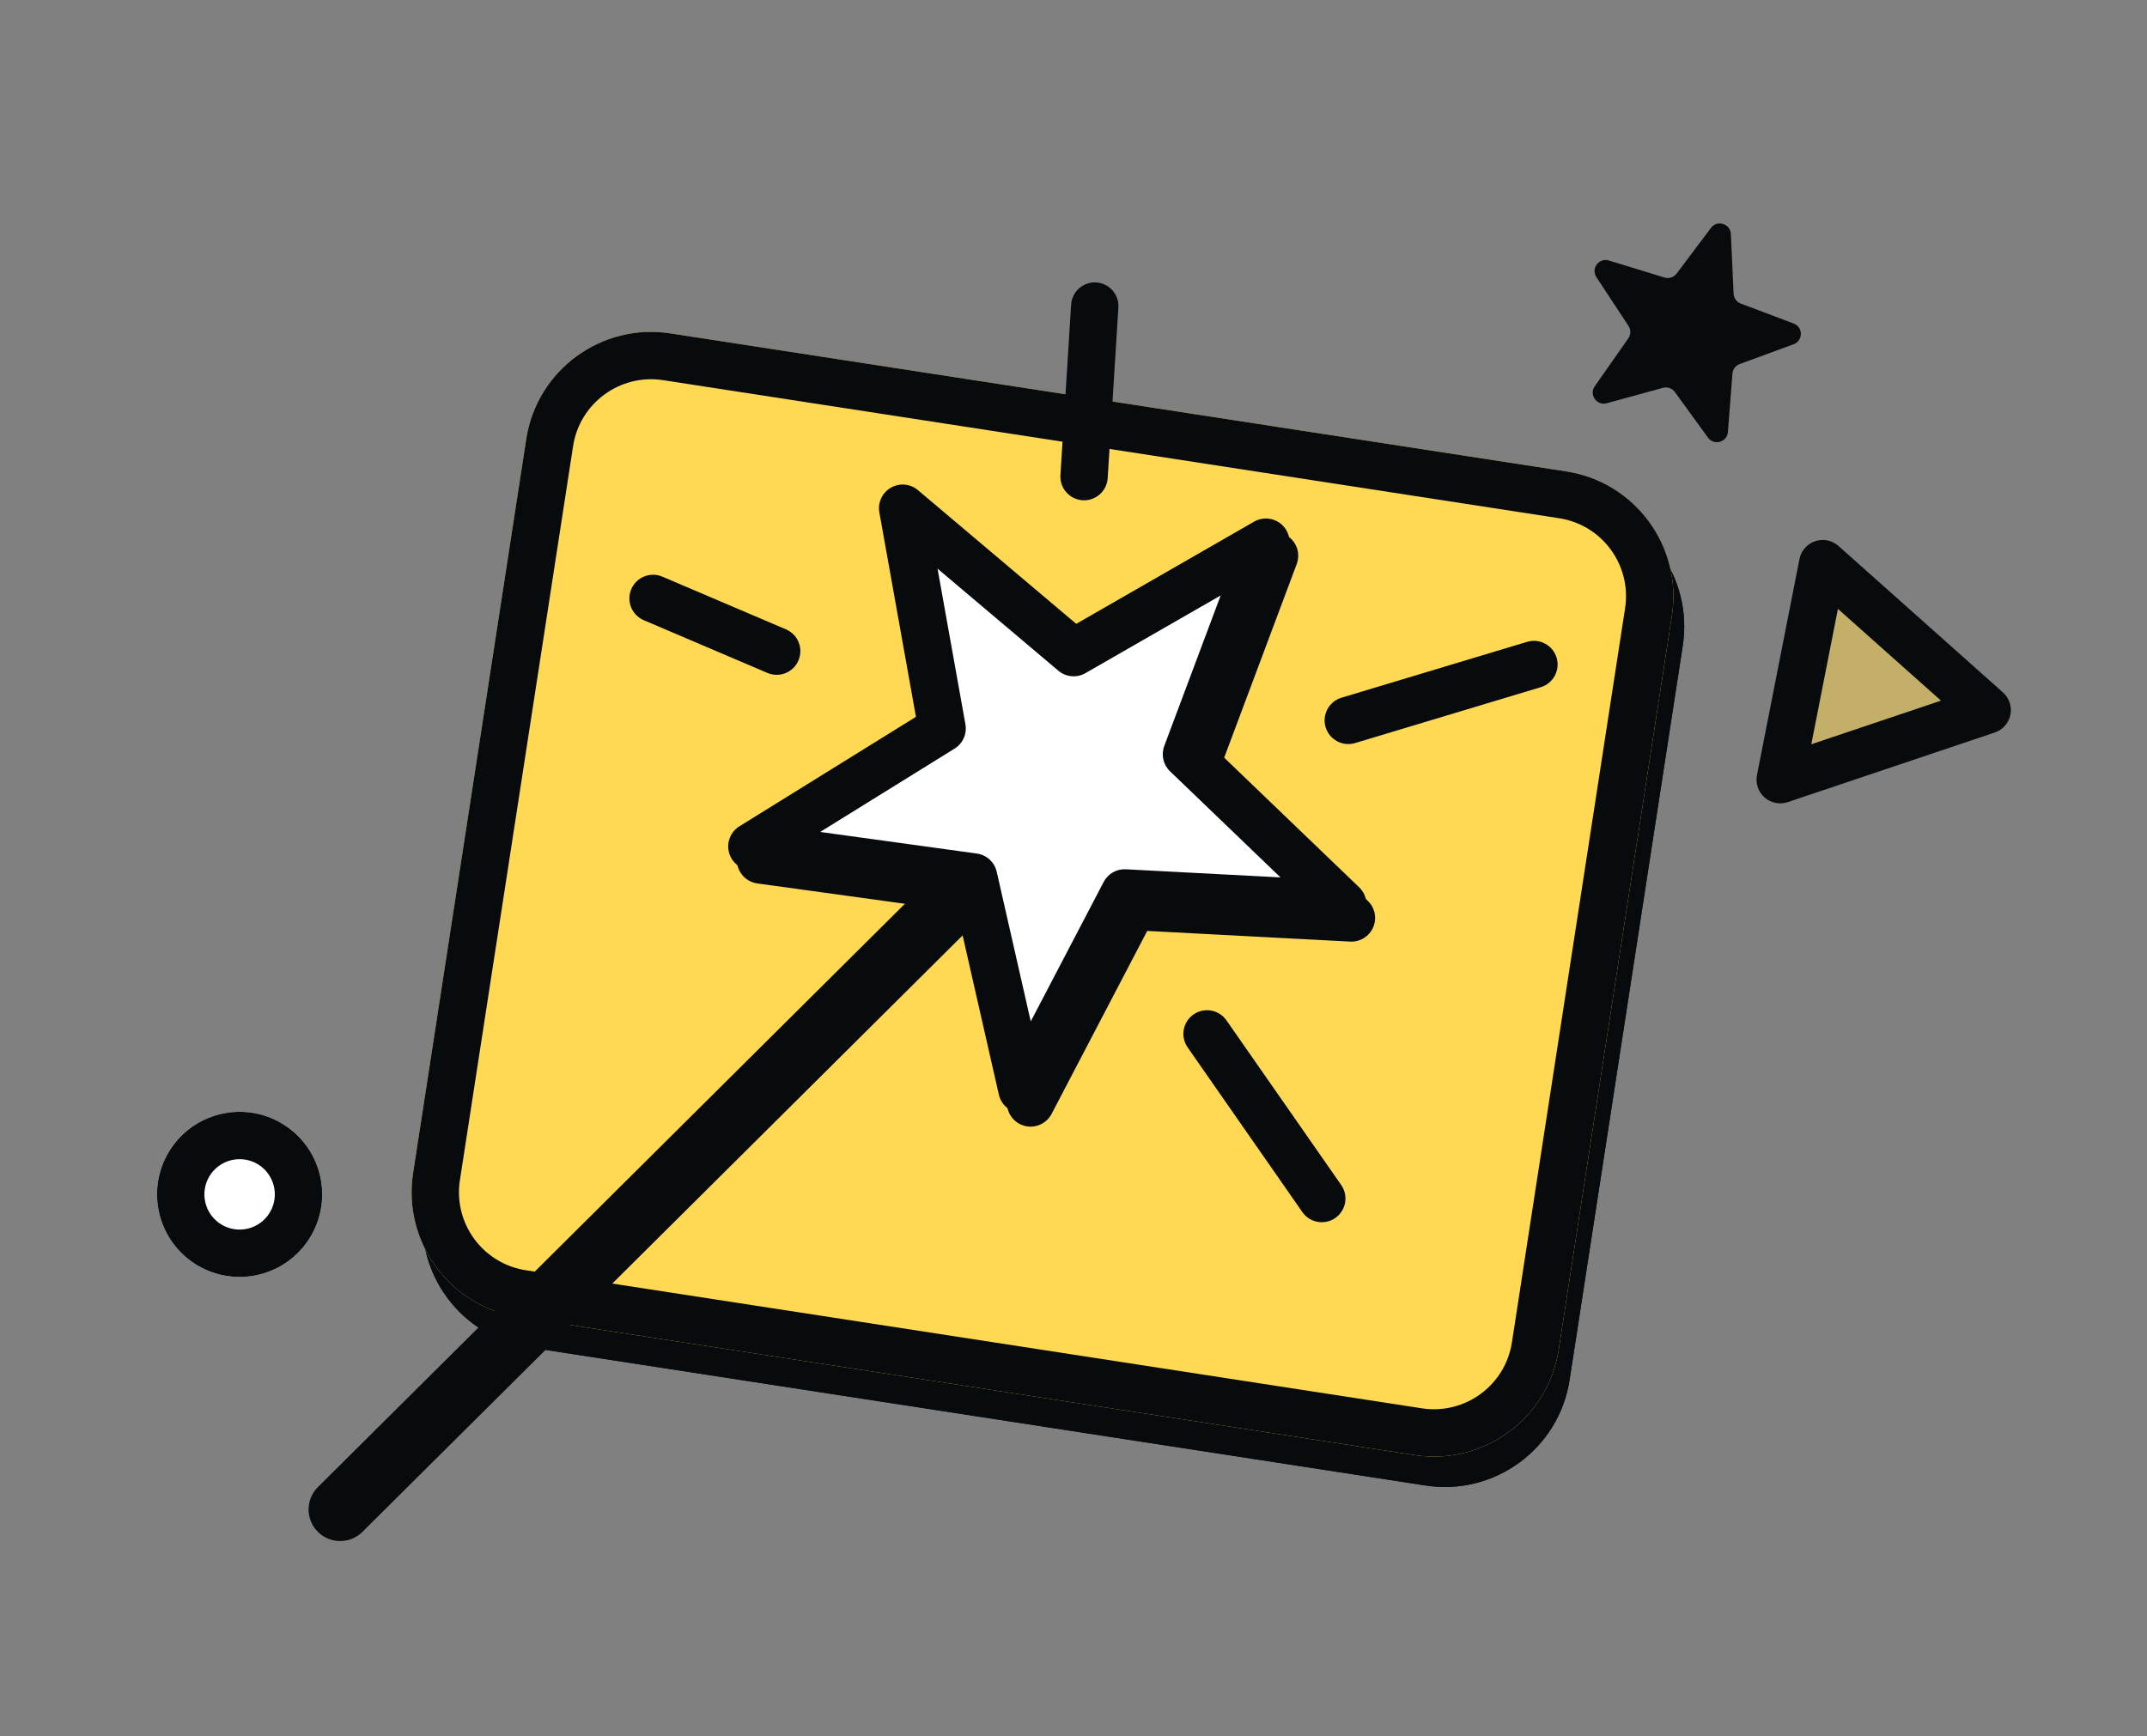
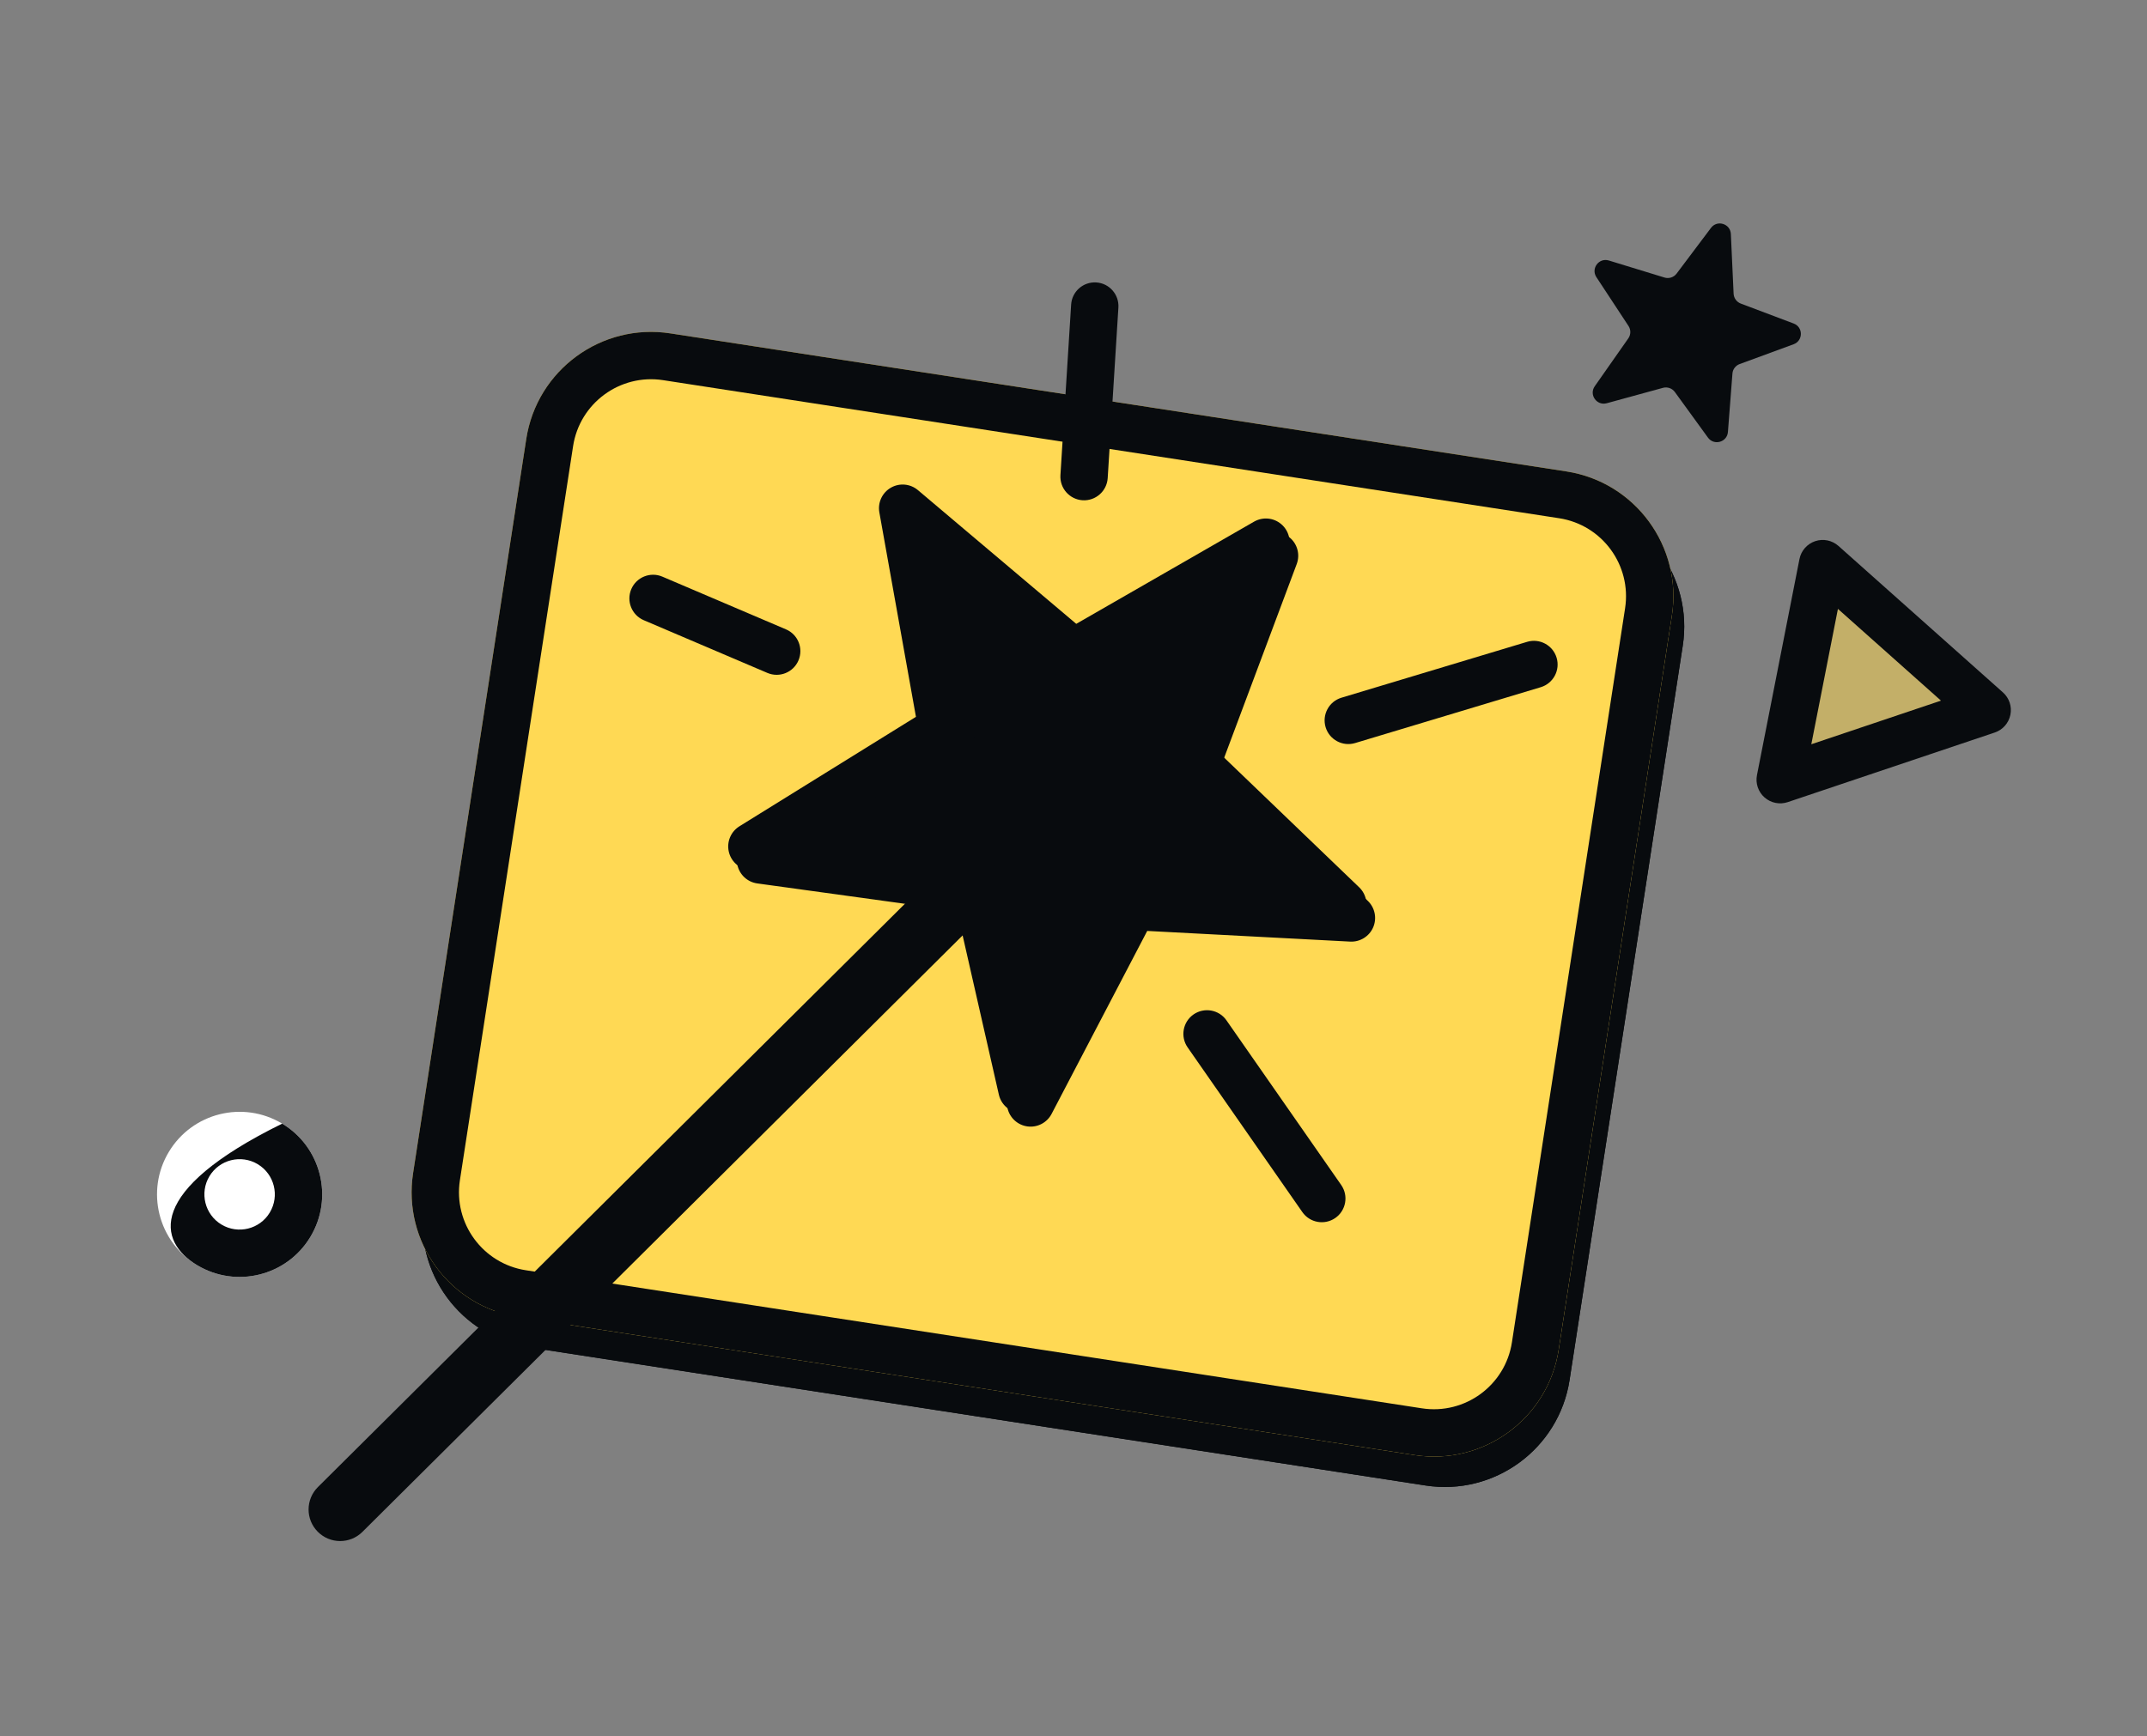
<svg xmlns="http://www.w3.org/2000/svg" width="68" height="55" viewBox="0 0 68 55" fill="none">
  <rect x="0" y="0" width="68" height="55" fill="#808080" stroke="none" />
  <path d="M17.012 14.869C17.348 12.686 19.391 11.189 21.574 11.525L49.952 15.899C52.136 16.235 53.633 18.278 53.296 20.461L49.712 43.718C49.376 45.901 47.333 47.399 45.15 47.062L16.772 42.689C14.588 42.352 13.091 40.309 13.428 38.126L17.012 14.869Z" fill="#080B0E" />
  <path fill-rule="evenodd" clip-rule="evenodd" d="M49.724 17.381L21.346 13.008C19.981 12.797 18.705 13.733 18.494 15.098L14.91 38.355C14.7 39.719 15.636 40.996 17 41.206L45.378 45.58C46.743 45.79 48.019 44.854 48.23 43.49L51.814 20.233C52.024 18.868 51.088 17.591 49.724 17.381ZM21.574 11.525C19.391 11.189 17.348 12.686 17.012 14.869L13.428 38.126C13.091 40.309 14.588 42.352 16.772 42.689L45.15 47.062C47.333 47.399 49.376 45.901 49.712 43.718L53.296 20.461C53.633 18.278 52.136 16.235 49.952 15.899L21.574 11.525Z" fill="#080B0E" />
  <path d="M16.668 13.906C17.005 11.723 19.047 10.226 21.231 10.562L49.609 14.935C51.792 15.272 53.289 17.315 52.953 19.498L49.368 42.755C49.032 44.938 46.989 46.436 44.806 46.099L16.428 41.726C14.245 41.389 12.747 39.346 13.084 37.163L16.668 13.906Z" fill="#FFD954" />
  <path fill-rule="evenodd" clip-rule="evenodd" d="M49.38 16.418L21.002 12.044C19.638 11.834 18.361 12.77 18.151 14.134L14.566 37.392C14.356 38.756 15.292 40.033 16.656 40.243L45.034 44.617C46.399 44.827 47.676 43.891 47.886 42.526L51.47 19.27C51.68 17.905 50.745 16.628 49.38 16.418ZM21.231 10.562C19.047 10.226 17.005 11.723 16.668 13.906L13.084 37.163C12.747 39.346 14.245 41.389 16.428 41.726L44.806 46.099C46.989 46.436 49.032 44.938 49.368 42.755L52.953 19.498C53.289 17.315 51.792 15.272 49.609 14.935L21.231 10.562Z" fill="#080B0E" />
  <path d="M40.368 17.606L37.851 24.326L42.802 29.082L35.893 28.718L32.641 34.943L31.11 28.214L24.088 27.245L30.112 23.509L28.863 16.531L34.278 21.106L40.368 17.606Z" fill="#080B0E" />
  <path fill-rule="evenodd" clip-rule="evenodd" d="M40.853 17.035C41.094 17.239 41.181 17.573 41.07 17.869L38.727 24.126L43.322 28.541C43.548 28.758 43.615 29.092 43.491 29.38C43.366 29.667 43.076 29.847 42.763 29.831L36.335 29.493L33.306 35.29C33.16 35.569 32.856 35.727 32.545 35.687C32.233 35.646 31.98 35.416 31.91 35.109L30.494 28.886L23.985 27.988C23.672 27.945 23.42 27.71 23.354 27.401C23.288 27.092 23.424 26.775 23.692 26.608L29.284 23.14L28.125 16.663C28.069 16.352 28.215 16.039 28.488 15.881C28.762 15.723 29.106 15.754 29.347 15.958L34.361 20.193L39.994 16.956C40.268 16.798 40.612 16.83 40.853 17.035ZM38.934 19.295L34.652 21.756C34.378 21.913 34.035 21.882 33.794 21.679L29.968 18.446L30.851 23.377C30.905 23.679 30.769 23.984 30.508 24.146L26.25 26.787L31.213 27.471C31.522 27.514 31.773 27.743 31.842 28.047L32.92 32.789L35.229 28.371C35.365 28.111 35.64 27.954 35.933 27.969L40.83 28.227L37.332 24.866C37.116 24.659 37.044 24.343 37.149 24.062L38.934 19.295Z" fill="#080B0E" />
-   <path d="M40.094 17.177L37.577 23.896L42.529 28.652L35.619 28.289L32.367 34.513L30.836 27.784L23.814 26.816L29.838 23.079L28.589 16.101L34.004 20.676L40.094 17.177Z" fill="white" />
  <path fill-rule="evenodd" clip-rule="evenodd" d="M40.579 16.605C40.821 16.81 40.907 17.144 40.796 17.44L38.453 23.697L43.048 28.111C43.274 28.328 43.341 28.663 43.217 28.95C43.092 29.238 42.802 29.417 42.489 29.401L36.061 29.063L33.032 34.861C32.886 35.139 32.583 35.298 32.271 35.257C31.959 35.217 31.706 34.986 31.636 34.68L30.22 28.456L23.711 27.559C23.398 27.516 23.146 27.281 23.08 26.971C23.015 26.662 23.15 26.345 23.419 26.178L29.01 22.71L27.851 16.233C27.795 15.922 27.941 15.609 28.215 15.451C28.488 15.293 28.832 15.324 29.073 15.528L34.087 19.764L39.72 16.526C39.995 16.369 40.338 16.4 40.579 16.605ZM38.661 18.865L34.378 21.326C34.105 21.484 33.762 21.453 33.52 21.249L29.694 18.016L30.577 22.947C30.631 23.25 30.495 23.555 30.234 23.717L25.977 26.357L30.939 27.041C31.248 27.084 31.499 27.314 31.568 27.618L32.646 32.359L34.955 27.942C35.091 27.681 35.366 27.524 35.659 27.54L40.556 27.797L37.058 24.437C36.842 24.229 36.77 23.913 36.875 23.633L38.661 18.865Z" fill="#080B0E" />
  <path fill-rule="evenodd" clip-rule="evenodd" d="M10.068 47.113L29.89 27.41L31.3 28.828L11.478 48.532C11.086 48.921 10.453 48.919 10.064 48.527C9.675 48.136 9.677 47.502 10.068 47.113Z" fill="#080B0E" />
  <path fill-rule="evenodd" clip-rule="evenodd" d="M25.289 20.923C25.127 21.304 24.686 21.481 24.305 21.319L20.39 19.649C20.009 19.486 19.832 19.046 19.994 18.665C20.157 18.284 20.598 18.106 20.979 18.269L24.894 19.939C25.275 20.101 25.452 20.542 25.289 20.923Z" fill="#080B0E" />
  <path fill-rule="evenodd" clip-rule="evenodd" d="M34.288 15.849C33.874 15.823 33.56 15.466 33.586 15.053L33.925 9.65C33.951 9.236 34.307 8.922 34.721 8.948C35.134 8.974 35.448 9.33 35.422 9.744L35.083 15.147C35.057 15.56 34.701 15.874 34.288 15.849Z" fill="#080B0E" />
  <path fill-rule="evenodd" clip-rule="evenodd" d="M41.985 23.039C41.866 22.642 42.09 22.224 42.487 22.104L48.367 20.334C48.763 20.215 49.182 20.44 49.301 20.837C49.42 21.233 49.196 21.651 48.799 21.771L42.919 23.541C42.523 23.66 42.105 23.435 41.985 23.039Z" fill="#080B0E" />
  <path fill-rule="evenodd" clip-rule="evenodd" d="M37.801 32.139C38.141 31.903 38.609 31.986 38.845 32.326L42.479 37.542C42.716 37.882 42.632 38.35 42.292 38.587C41.952 38.823 41.485 38.74 41.248 38.4L37.615 33.183C37.378 32.843 37.462 32.376 37.801 32.139Z" fill="#080B0E" />
  <path d="M54.191 7.219C54.388 6.957 54.805 7.086 54.82 7.414L54.907 9.305C54.914 9.445 55.003 9.567 55.133 9.617L56.811 10.25C57.114 10.364 57.112 10.794 56.808 10.906L55.098 11.534C54.97 11.581 54.88 11.699 54.87 11.835L54.727 13.685C54.702 14.01 54.286 14.127 54.095 13.864L53.046 12.419C52.96 12.301 52.81 12.249 52.67 12.287L50.889 12.775C50.572 12.862 50.321 12.505 50.509 12.237L51.572 10.72C51.654 10.603 51.657 10.447 51.578 10.327L50.561 8.78C50.381 8.506 50.642 8.157 50.956 8.253L52.719 8.793C52.859 8.836 53.012 8.786 53.101 8.669L54.191 7.219Z" fill="#080B0E" />
  <path d="M57.729 17.856L62.938 22.496L56.382 24.701L57.729 17.856Z" fill="#FFD954" fill-opacity="0.53" />
  <path fill-rule="evenodd" clip-rule="evenodd" d="M57.49 17.145C57.745 17.059 58.027 17.117 58.228 17.296L63.437 21.936C63.637 22.114 63.727 22.384 63.673 22.646C63.62 22.908 63.431 23.122 63.178 23.207L56.622 25.412C56.368 25.497 56.089 25.441 55.888 25.265C55.687 25.089 55.595 24.819 55.647 24.556L56.993 17.711C57.045 17.447 57.235 17.231 57.49 17.145ZM57.368 23.579L61.475 22.197L58.211 19.29L57.368 23.579Z" fill="#080B0E" />
  <path d="M9.83 39.187C9.086 40.425 7.479 40.825 6.241 40.081C5.004 39.336 4.603 37.729 5.348 36.492C6.092 35.254 7.699 34.853 8.937 35.598C10.175 36.342 10.575 37.949 9.83 39.187Z" fill="white" />
-   <path fill-rule="evenodd" clip-rule="evenodd" d="M7.014 38.795C7.542 39.112 8.228 38.942 8.545 38.414C8.862 37.886 8.692 37.201 8.164 36.883C7.636 36.566 6.951 36.737 6.633 37.264C6.316 37.792 6.487 38.478 7.014 38.795ZM6.241 40.081C7.479 40.825 9.086 40.425 9.83 39.187C10.575 37.949 10.175 36.342 8.937 35.598C7.699 34.853 6.092 35.254 5.348 36.492C4.603 37.729 5.004 39.336 6.241 40.081Z" fill="#080B0E" />
+   <path fill-rule="evenodd" clip-rule="evenodd" d="M7.014 38.795C7.542 39.112 8.228 38.942 8.545 38.414C8.862 37.886 8.692 37.201 8.164 36.883C7.636 36.566 6.951 36.737 6.633 37.264C6.316 37.792 6.487 38.478 7.014 38.795ZM6.241 40.081C7.479 40.825 9.086 40.425 9.83 39.187C10.575 37.949 10.175 36.342 8.937 35.598C4.603 37.729 5.004 39.336 6.241 40.081Z" fill="#080B0E" />
</svg>